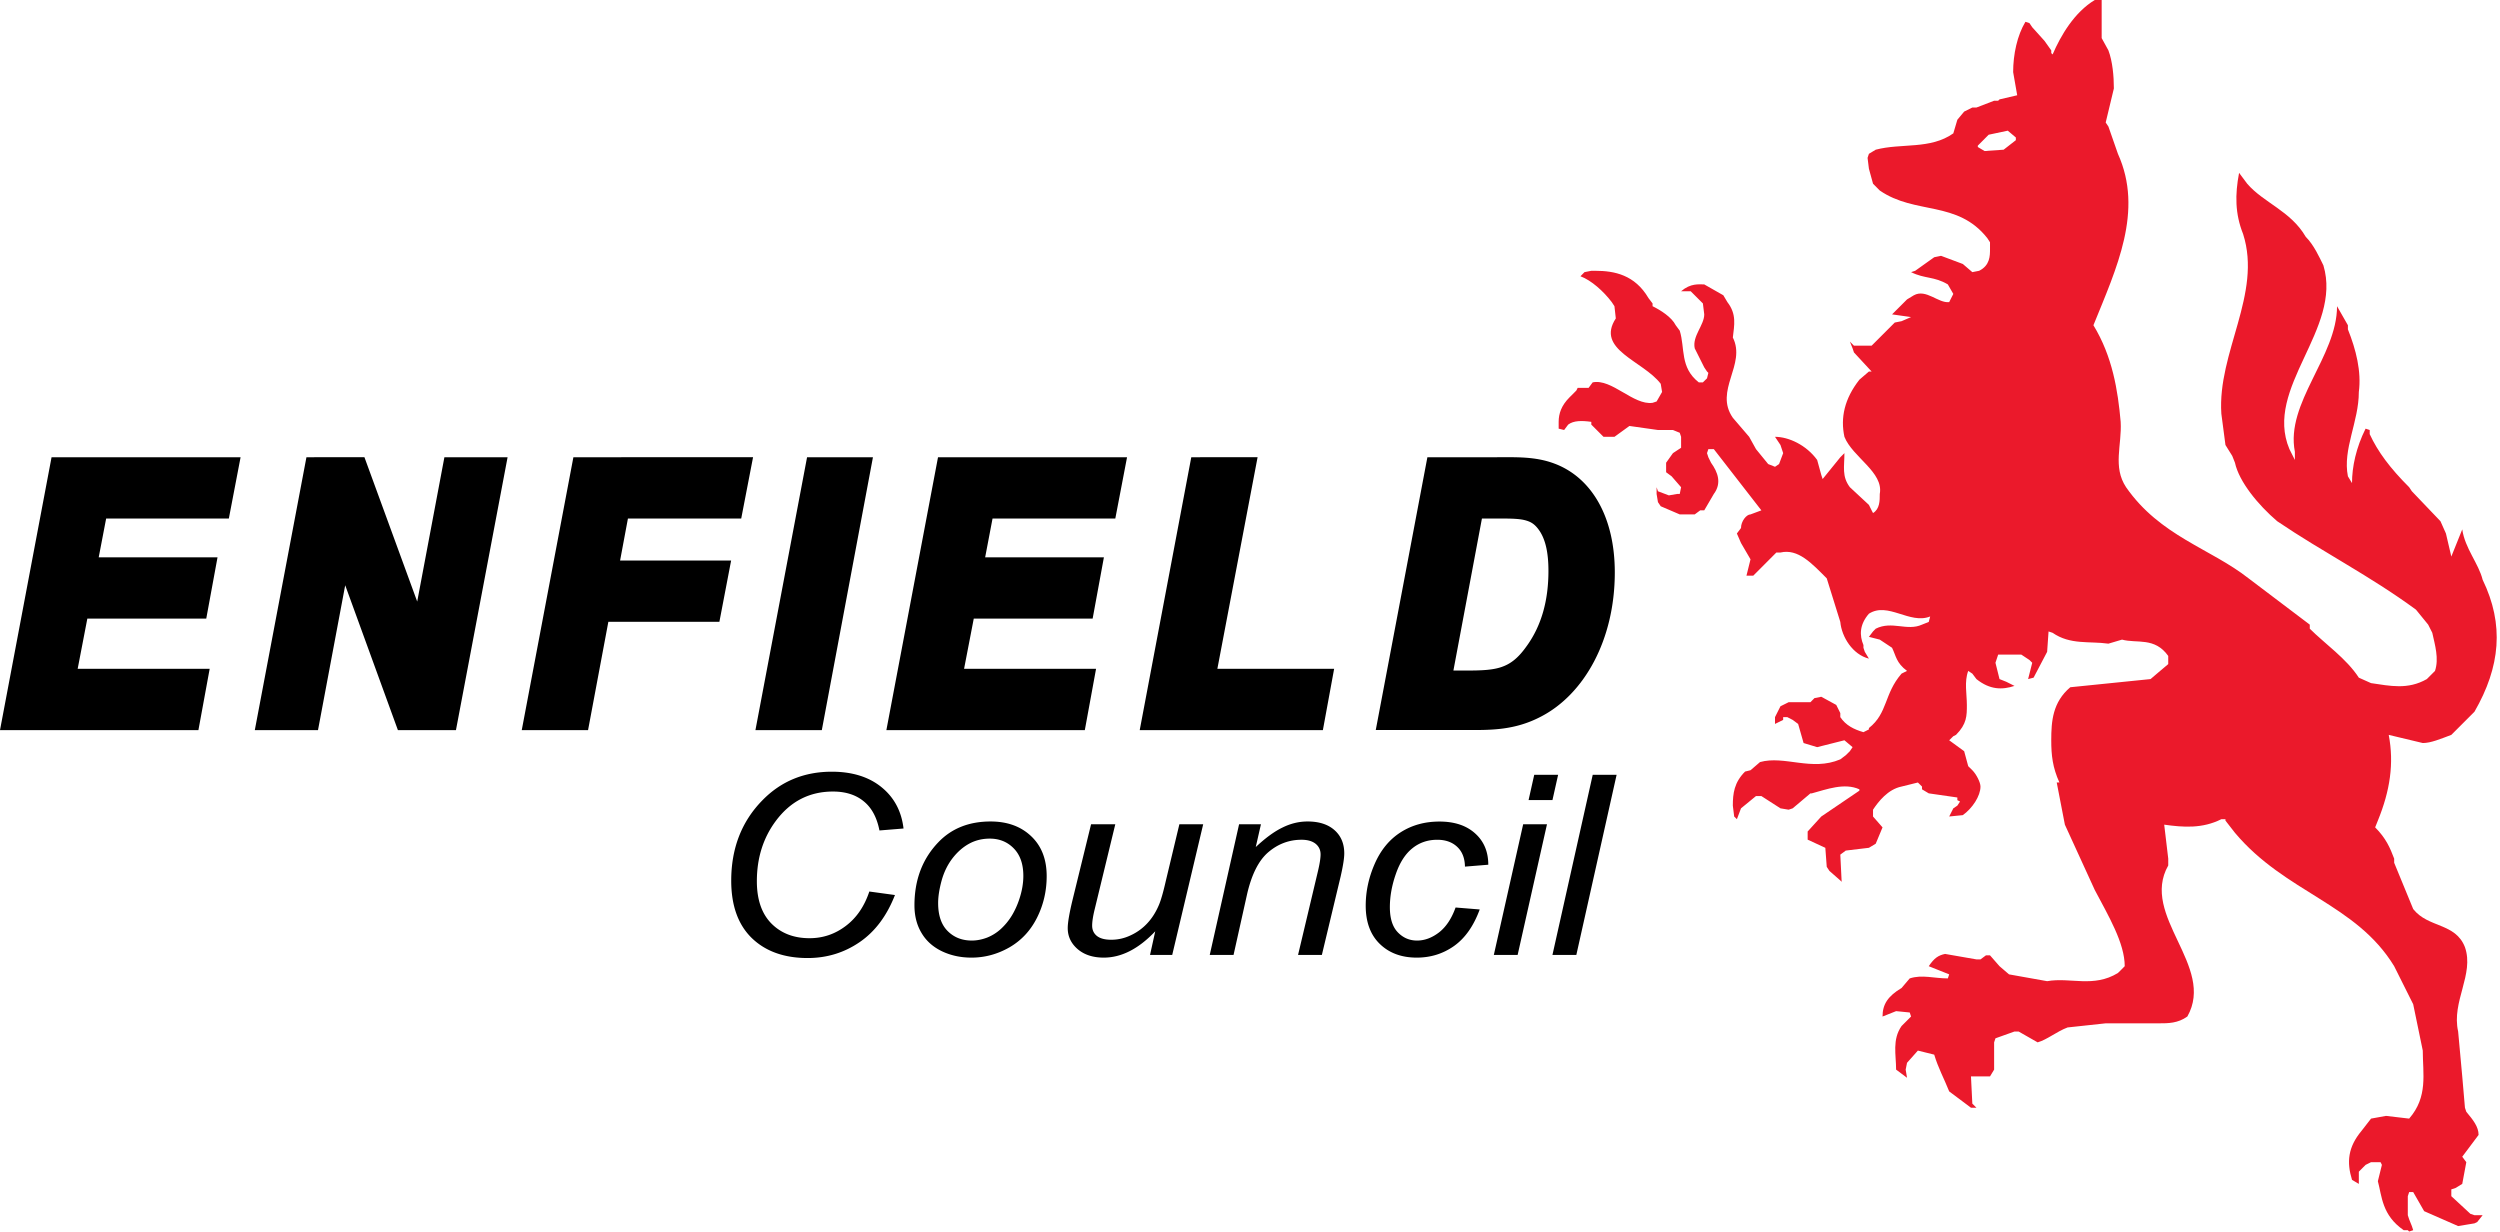
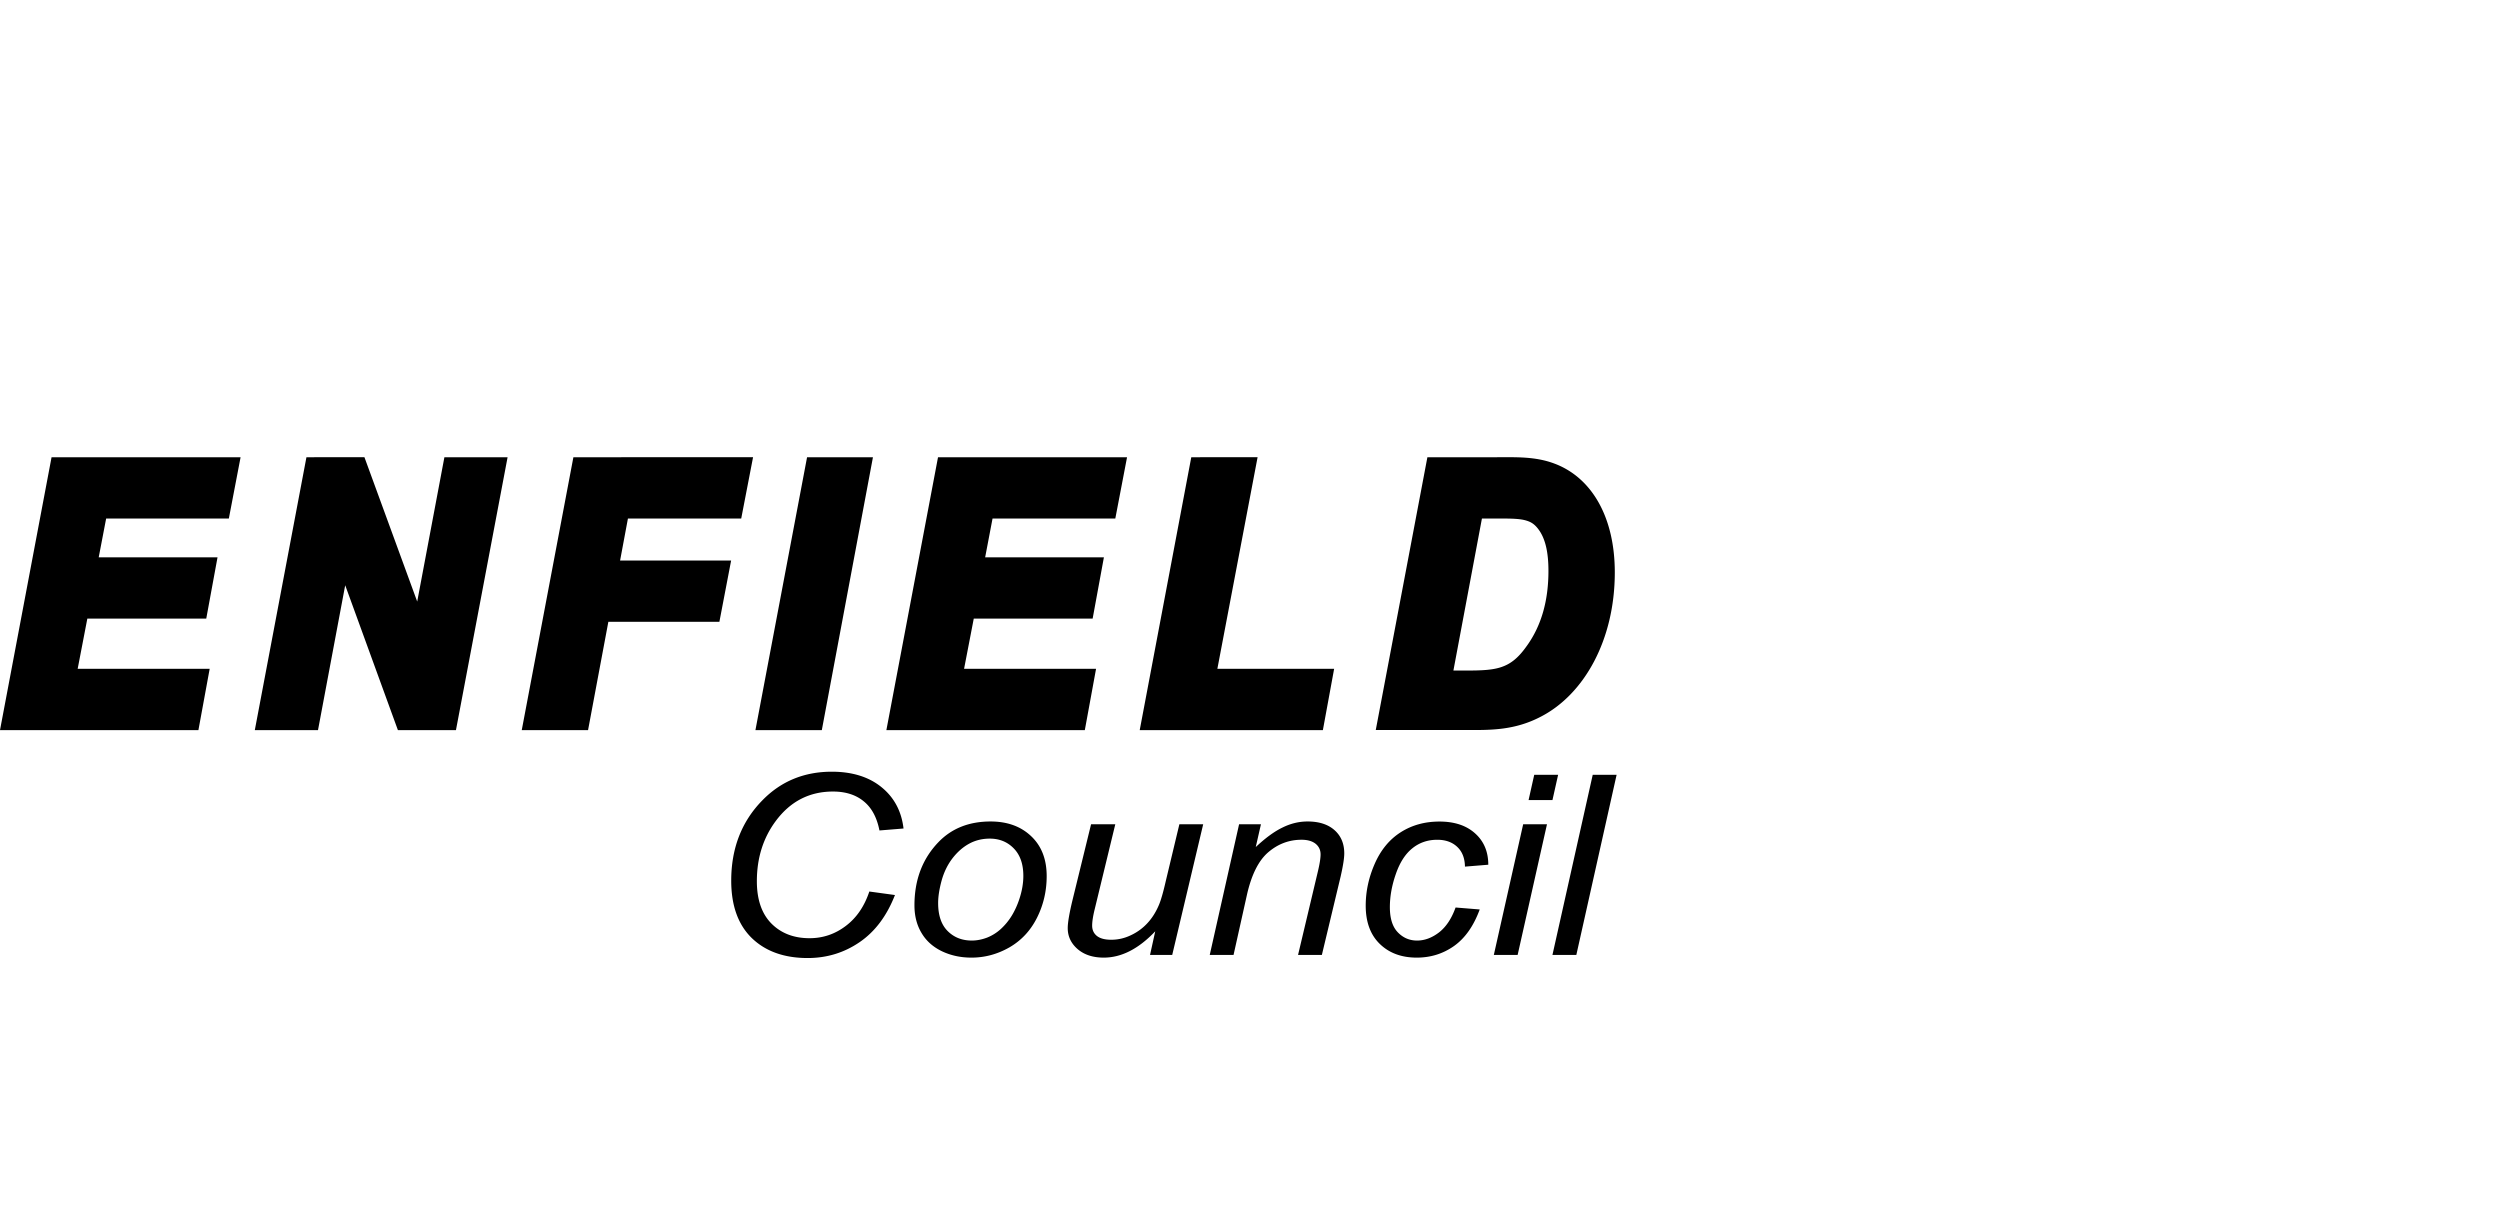
<svg xmlns="http://www.w3.org/2000/svg" height="200" width="406">
-   <path fill="#eb192b" d="M340.191 0c-3.308 1.994-5.52 5.752-6.845 8.842l-.221-.219v-.44L332.02 6.63l-1.983-2.203-.45-.668-.657-.219c-1.337 2.213-1.994 5.303-1.994 8.174l.658 3.758-2.871.668-.22.218h-.657l-2.87 1.106h-.67l-1.324.658-1.107 1.326-.656 2.213c-3.758 2.651-8.404 1.544-12.6 2.65l-1.107.67-.219.657.219 1.763.668 2.434 1.095 1.105c5.752 3.977 12.6 1.556 17.465 7.735l.438.67v1.105c0 1.096 0 2.651-1.764 3.528l-1.107.218-1.543-1.324-3.54-1.326-1.107.23-3.09 2.202-.668.218c2.213 1.107 3.758.669 5.971 1.994l.889 1.545-.67 1.327c-1.764.219-3.757-2.203-5.74-1.108l-1.106.67-2.433 2.432 3.09.437-1.546.668-1.105.22-3.758 3.759h-2.87l-.66-.67.44 1.107.22.658 2.87 3.1h-.44l-1.544 1.326c-2.432 3.1-3.1 6.19-2.432 9.28 1.326 3.32 6.409 5.751 5.74 9.279 0 1.106 0 2.433-1.095 3.101l-.229-.44-.44-.886-3.09-2.871c-1.336-1.775-.886-3.32-.886-5.533l-.668.67-2.87 3.537-.22-.668-.668-2.432c-1.764-2.432-4.634-3.758-6.847-3.758l.886 1.327.44 1.324-.67 1.775-.656.44-1.108-.44-1.982-2.431-1.108-1.995-2.65-3.09c-3.09-4.426 2.213-8.621 0-13.037.22-1.993.658-3.757-.887-5.751l-.658-1.108-3.1-1.764c-.887 0-2.202-.218-3.757 1.108h1.554l1.983 1.982.22 1.776c0 1.764-1.983 3.538-1.544 5.521l1.545 3.09.449.668.219.219-.22.888-.67.657h-.667c-3.09-2.433-2.203-5.522-3.09-8.393l-.656-.887c-.669-1.325-2.432-2.432-3.758-3.09v-.449l-.668-.877c-2.202-3.758-5.523-4.425-8.623-4.425h-.658l-1.106.218-.658.668c1.764.658 3.747 2.434 5.084 4.198l.438.668.22 1.982c-3.32 5.083 4.425 6.86 7.295 10.617l.22 1.326-.888 1.545-.656.219c-3.1.438-6.63-3.978-9.73-3.32l-.657.886h-1.775l-.219.44-1.107 1.105c-1.326 1.326-1.764 2.653-1.764 3.979v1.105l.889.219.656-.877c.887-.668 2.213-.666 3.758-.447v.447l1.984 1.984h1.774l2.433-1.763 4.633.656h2.434l1.105.45.219.657v1.776l-1.324.875-1.108 1.556v1.545l.889.657 1.543 1.775-.219 1.096h-.437l-1.327.23-1.775-.668-.219-.658v1.096l.219 1.326.45.668 3.089 1.326h2.434l.886-.658h.659l1.554-2.662c1.315-1.764.658-3.528-.449-5.073l-.438-.888-.218-.668.219-.656h.886l7.725 9.947-1.764.658c-.657 0-1.545 1.106-1.545 2.213l-.67.887.67 1.545 1.545 2.65-.658 2.652h1.107l3.746-3.757h.668c2.87-.669 5.084 1.763 7.516 4.195l2.203 7.078c.22 2.421 1.993 5.304 4.645 5.96l-.668-1.107-.219-.658v-.437c-.657-1.556-.658-3.32.887-5.094 3.09-1.983 6.63 1.775 9.949.45l-.23.886-1.096.437c-2.432 1.107-4.865-.667-7.516.659l-.44.449-.667.877 1.763.449 1.995 1.324c.657 1.326.658 2.432 2.433 3.758l-.889.44c-2.87 3.308-2.213 6.41-5.302 8.841v.22l-.887.448c-1.545-.449-2.87-1.106-3.758-2.443v-.658l-.658-1.324-2.432-1.327-1.107.22-.656.667h-3.54l-.886.44-.44.218-.886 1.764v1.105l1.326-.656v-.45h.668l.877.45.887.658.886 3.1 2.203.668 4.426-1.117 1.326 1.117-.44.658-.667.656-.887.668c-4.634 1.983-9.06-.667-13.037.44l-1.545 1.326-.889.219c-1.763 1.775-1.982 3.537-1.982 5.531l.219 1.766.44.437.667-1.764 2.432-1.994h.877l3.1 1.994 1.326.22.658-.22 2.88-2.431h.22c2.432-.658 5.302-1.765 7.734-.658v.218l-6.19 4.198-2.213 2.431v1.326l2.87 1.325.23 3.09.44.667 1.763 1.545.219.22-.219-4.415.887-.658 3.758-.45 1.107-.667 1.106-2.65-1.545-1.764v-1.108c.876-1.325 2.421-3.308 4.634-3.758l2.653-.658.668.658v.45l1.095.656 4.645.67v.437l.438.219-.438.668-.656.44-.67 1.324 2.213-.22c1.545-1.106 2.87-3.099 2.87-4.644 0-.657-.657-1.984-1.325-2.652l-.668-.656-.657-2.432-2.433-1.775.67-.658.437-.22c1.764-1.774 1.764-3.099 1.764-4.862 0-1.775-.439-3.76.219-5.524l.668.44.668.886c2.202 1.764 4.196 1.765 6.18 1.108l-1.327-.668-1.105-.44-.659-2.65.44-1.326h3.758l1.324.877.45.449-.669 2.65.889-.23 2.201-4.196.23-3.308.657.219c2.87 1.994 5.973 1.325 9.062 1.763l2.213-.656c2.432.657 5.302-.45 7.504 2.65v1.327l-1.314 1.105-1.557 1.326-13.037 1.326c-2.87 2.433-3.09 5.522-3.09 8.612 0 2.432.22 4.425 1.326 6.857h-.437l1.324 6.848 4.853 10.605c2.214 4.196 4.866 8.623 4.866 12.381l-.659.668-.449.438c-3.977 2.432-7.734.657-11.492 1.326l-6.19-1.106-1.544-1.326-1.545-1.764h-.658l-.887.657h-.658l-5.094-.887c-1.096.23-1.763.668-2.65 1.994l3.318 1.326-.219.657c-2.213 0-4.195-.658-6.19 0l-1.326 1.556c-2.213 1.326-3.09 2.641-3.09 4.635l2.204-.877 2.213.219.218.656-1.545 1.545c-1.544 2.213-.886 4.646-.886 7.078l1.773 1.326-.219-1.326.22-1.105 1.763-1.985 2.652.658c.668 2.214 1.544 3.758 2.432 5.971l3.539 2.65h.887l-.668-.667-.22-4.415h3.09l.669-1.107v-4.426l.218-.658 3.09-1.105h.668l3.09 1.763c1.545-.438 3.101-1.764 4.865-2.422l6.19-.668h8.611c1.545 0 3.102 0 4.647-1.107 4.634-8.173-7.736-16.356-3.102-24.53v-1.107l-.656-5.521c3.09.438 6.19.669 9.28-.887h.667v.23l1.545 1.983c8.173 9.729 19.665 11.493 25.855 21.66l3.09 6.18 1.555 7.525c0 3.758.877 7.506-2.213 11.045l-3.758-.44-2.431.44-1.545 1.992c-2.213 2.652-2.433 5.085-1.545 7.955l1.107.657v-1.983l1.096-1.105.887-.44h1.545l.218.44-.656 2.65c.657 2.432.657 5.523 4.195 7.955h.668l.22.219.657-.219-.218-.668-.44-1.095-.219-.668v-3.09l.22-.668h.657l1.776 3.1 5.521 2.421 2.65-.44.45-.218.877-1.105h-1.326l-.657-.221-3.101-2.87v-1.107l.668-.218 1.107-.668.658-3.528-.658-.888 2.652-3.54c0-1.325-.887-2.432-1.994-3.757l-.22-.657-.438-5.083-.668-7.297c-1.106-4.865 2.65-9.28 1.106-13.696-1.545-3.988-5.97-3.1-8.403-6.19l-3.09-7.515v-.668c-.668-1.764-1.325-3.309-3.09-5.084l.44-1.095c1.983-4.865 2.651-9.29 1.764-13.924l5.533 1.324c1.326 0 2.869-.667 4.633-1.324l3.758-3.76c4.207-7.297 4.864-14.143 1.326-21.44-.658-2.65-2.87-5.084-3.309-8.173l-1.775 4.416-.875-3.748-.889-1.994-4.644-4.864-.44-.658c-3.1-3.1-5.082-5.75-6.408-8.621v-.67l-.668-.219c-1.545 3.1-2.203 6.19-2.203 8.842l-.668-1.105c-.877-4.416 1.775-8.842 1.775-13.696.438-3.32-.45-6.859-1.775-10.168v-.668l-1.764-3.09c0 8.174-8.403 15.69-6.848 23.643v1.326l-.886-1.763c-4.196-9.948 8.622-19.448 5.521-29.834-.657-1.326-1.545-3.32-2.87-4.645-2.433-4.196-6.848-5.522-9.51-8.623l-1.315-1.764c-.668 3.54-.668 6.63.658 9.95 3.1 9.717-4.196 19.216-3.539 29.164l.668 5.084 1.106 1.775.439 1.105c.668 3.09 3.757 6.847 6.857 9.499 7.505 5.083 15.022 8.841 22.538 14.363l1.982 2.433.668 1.325c.438 1.994 1.108 4.197.44 6.191l-1.327 1.326c-3.09 1.764-5.97 1.106-9.06.656l-1.983-.886c-1.994-3.09-5.532-5.523-7.965-7.955v-.657l-9.937-7.515c-6.19-4.865-14.364-6.849-19.897-14.803-2.202-3.32-.658-6.857-.877-10.615-.449-5.084-1.325-10.606-4.425-15.69 3.758-9.28 8.174-18.558 3.978-27.838l-1.545-4.427-.44-.657 1.327-5.533c0-1.983-.218-4.415-.887-6.18l-1.095-1.994V0h-1.12zM326.06 21.22l1.314 1.108v.438l-1.982 1.545-3.1.218-1.096-.656v-.22l1.764-1.774 3.1-.658z" />
  <path d="M245.424 74.25c-.787-.003-1.565.005-2.334.005h-11.282l-8.385 44.302h14.967c3.66 0 7.59.072 11.873-2.186l.008-.004c6.98-3.621 11.972-12.41 11.972-23.418 0-8.87-3.66-15.274-9.65-17.605h-.004c-2.38-.933-4.805-1.078-7.166-1.093zm-114.356.005-8.385 44.314h10.781l8.303-44.314zm21.266 0-8.386 44.314h32.227l1.825-9.955h-21.434l1.573-8.155h19.306l1.828-9.947h-19.285l1.2-6.302h19.938l1.906-9.955zm41.13 0-8.373 44.314h29.745l1.828-9.955H197.7l6.532-34.36zm47.202 9.955h3.18c1.673 0 2.97.036 3.903.296.93.258 1.548.648 2.264 1.692 1.018 1.522 1.454 3.67 1.454 6.52 0 4.778-1.123 8.819-3.455 12.096l-.004.004-.004.004c-1.464 2.1-2.703 3-4.17 3.504s-3.3.571-5.76.571h-2.042zM93.118 74.255l-8.385 44.314h10.768l3.295-17.584h18.032l1.907-9.955h-18.032l1.273-6.82h18.398l1.923-9.955zm-43.352 0-8.385 44.314h10.262l4.417-23.525 8.558 23.525h9.429l.234-1.237 8.151-43.077H72.17l-4.416 23.439-8.57-23.44zm-41.393 0L0 118.569h32.223l1.828-9.955H12.613l1.57-8.155h19.313l1.829-9.947H16.03l1.208-6.302h19.926l1.907-9.955zm243.744 80.825 6.541-29.252h3.879l-6.541 29.252zm-3.878-25.144.92-4.108h3.879l-.92 4.108zm-5.642 25.144 4.766-21.221h3.867l-4.766 21.221zm-6.212-7.702 3.922.318c-.975 2.651-2.345 4.623-4.13 5.905-1.797 1.282-3.824 1.917-6.103 1.917-2.454 0-4.459-.734-5.982-2.213-1.534-1.479-2.3-3.56-2.3-6.234 0-2.311.492-4.59 1.478-6.825.987-2.235 2.389-3.933 4.219-5.095 1.83-1.161 3.922-1.73 6.277-1.73 2.433 0 4.36.635 5.785 1.917 1.424 1.27 2.147 2.969 2.147 5.094l-3.79.307c-.023-1.37-.439-2.443-1.26-3.21-.811-.767-1.896-1.15-3.232-1.15-1.556 0-2.904.46-4.043 1.38-1.15.92-2.038 2.3-2.684 4.163-.658 1.874-.975 3.67-.975 5.401 0 1.808.416 3.167 1.27 4.065.855.898 1.896 1.359 3.145 1.359 1.238 0 2.432-.45 3.572-1.326 1.139-.888 2.037-2.235 2.684-4.043m-39.924 7.702 4.766-21.221h3.55l-.844 3.703c1.545-1.447 2.98-2.51 4.317-3.156 1.337-.668 2.706-.997 4.097-.997 1.863 0 3.32.471 4.372 1.403 1.063.942 1.588 2.202 1.588 3.79 0 .778-.197 2.016-.58 3.704l-3.057 12.774h-3.867l3.188-13.42c.318-1.305.471-2.28.471-2.904 0-.701-.263-1.271-.789-1.71-.537-.438-1.304-.668-2.3-.668-2.016 0-3.802.669-5.38 2.005-1.578 1.337-2.728 3.616-3.473 6.859l-2.191 9.838zm-8.852-3.834c-2.717 2.86-5.5 4.272-8.36 4.272-1.752 0-3.166-.46-4.24-1.38-1.073-.931-1.61-2.07-1.61-3.407 0-.899.263-2.444.789-4.613l3.002-12.26h3.933l-3.341 13.783c-.285 1.15-.417 2.038-.417 2.673 0 .723.263 1.282.79 1.698.525.406 1.292.603 2.31.603 1.096 0 2.17-.24 3.21-.745a8.518 8.518 0 0 0 2.696-1.983c.756-.822 1.37-1.808 1.852-2.958.306-.723.679-1.994 1.095-3.824l2.213-9.246h3.868l-5.03 21.221h-3.604zm-35.256-4.58c0 1.983.515 3.506 1.545 4.536 1.03 1.03 2.333 1.545 3.922 1.545.822 0 1.643-.165 2.465-.472a7.361 7.361 0 0 0 2.268-1.424 10.094 10.094 0 0 0 1.786-2.191c.493-.822.887-1.698 1.194-2.63.438-1.314.657-2.574.657-3.78 0-1.917-.515-3.407-1.556-4.47-1.03-1.062-2.333-1.588-3.9-1.588-1.216 0-2.323.274-3.32.81-.996.538-1.906 1.327-2.717 2.367-.8 1.041-1.391 2.246-1.774 3.616-.373 1.37-.57 2.596-.57 3.681m-3.846.362c0-4.142 1.293-7.56 3.9-10.266 2.148-2.235 4.975-3.353 8.459-3.353 2.728 0 4.93.8 6.606 2.4 1.676 1.588 2.509 3.747 2.509 6.464 0 2.432-.526 4.689-1.578 6.781-1.052 2.093-2.552 3.693-4.492 4.81-1.95 1.107-3.988 1.654-6.146 1.654-1.764 0-3.363-.35-4.81-1.04-1.446-.702-2.552-1.688-3.308-2.98-.767-1.282-1.14-2.772-1.14-4.47m-7.33-2.246 4.164.57c-1.315 3.374-3.221 5.926-5.73 7.647-2.509 1.72-5.324 2.585-8.447 2.585-3.813 0-6.836-1.085-9.071-3.243-2.224-2.17-3.342-5.27-3.342-9.323 0-5.27 1.698-9.63 5.084-13.07 3.012-3.08 6.77-4.624 11.251-4.624 3.32 0 6.015.843 8.064 2.509 2.06 1.665 3.254 3.911 3.582 6.716l-3.91.317c-.417-2.125-1.272-3.703-2.565-4.743-1.281-1.052-2.947-1.578-4.984-1.578-3.824 0-6.925 1.6-9.291 4.788-2.038 2.739-3.068 6.003-3.068 9.772 0 3.013.8 5.303 2.378 6.892 1.577 1.577 3.637 2.366 6.179 2.366 2.17 0 4.12-.657 5.872-1.983 1.753-1.315 3.035-3.188 3.835-5.598" />
</svg>